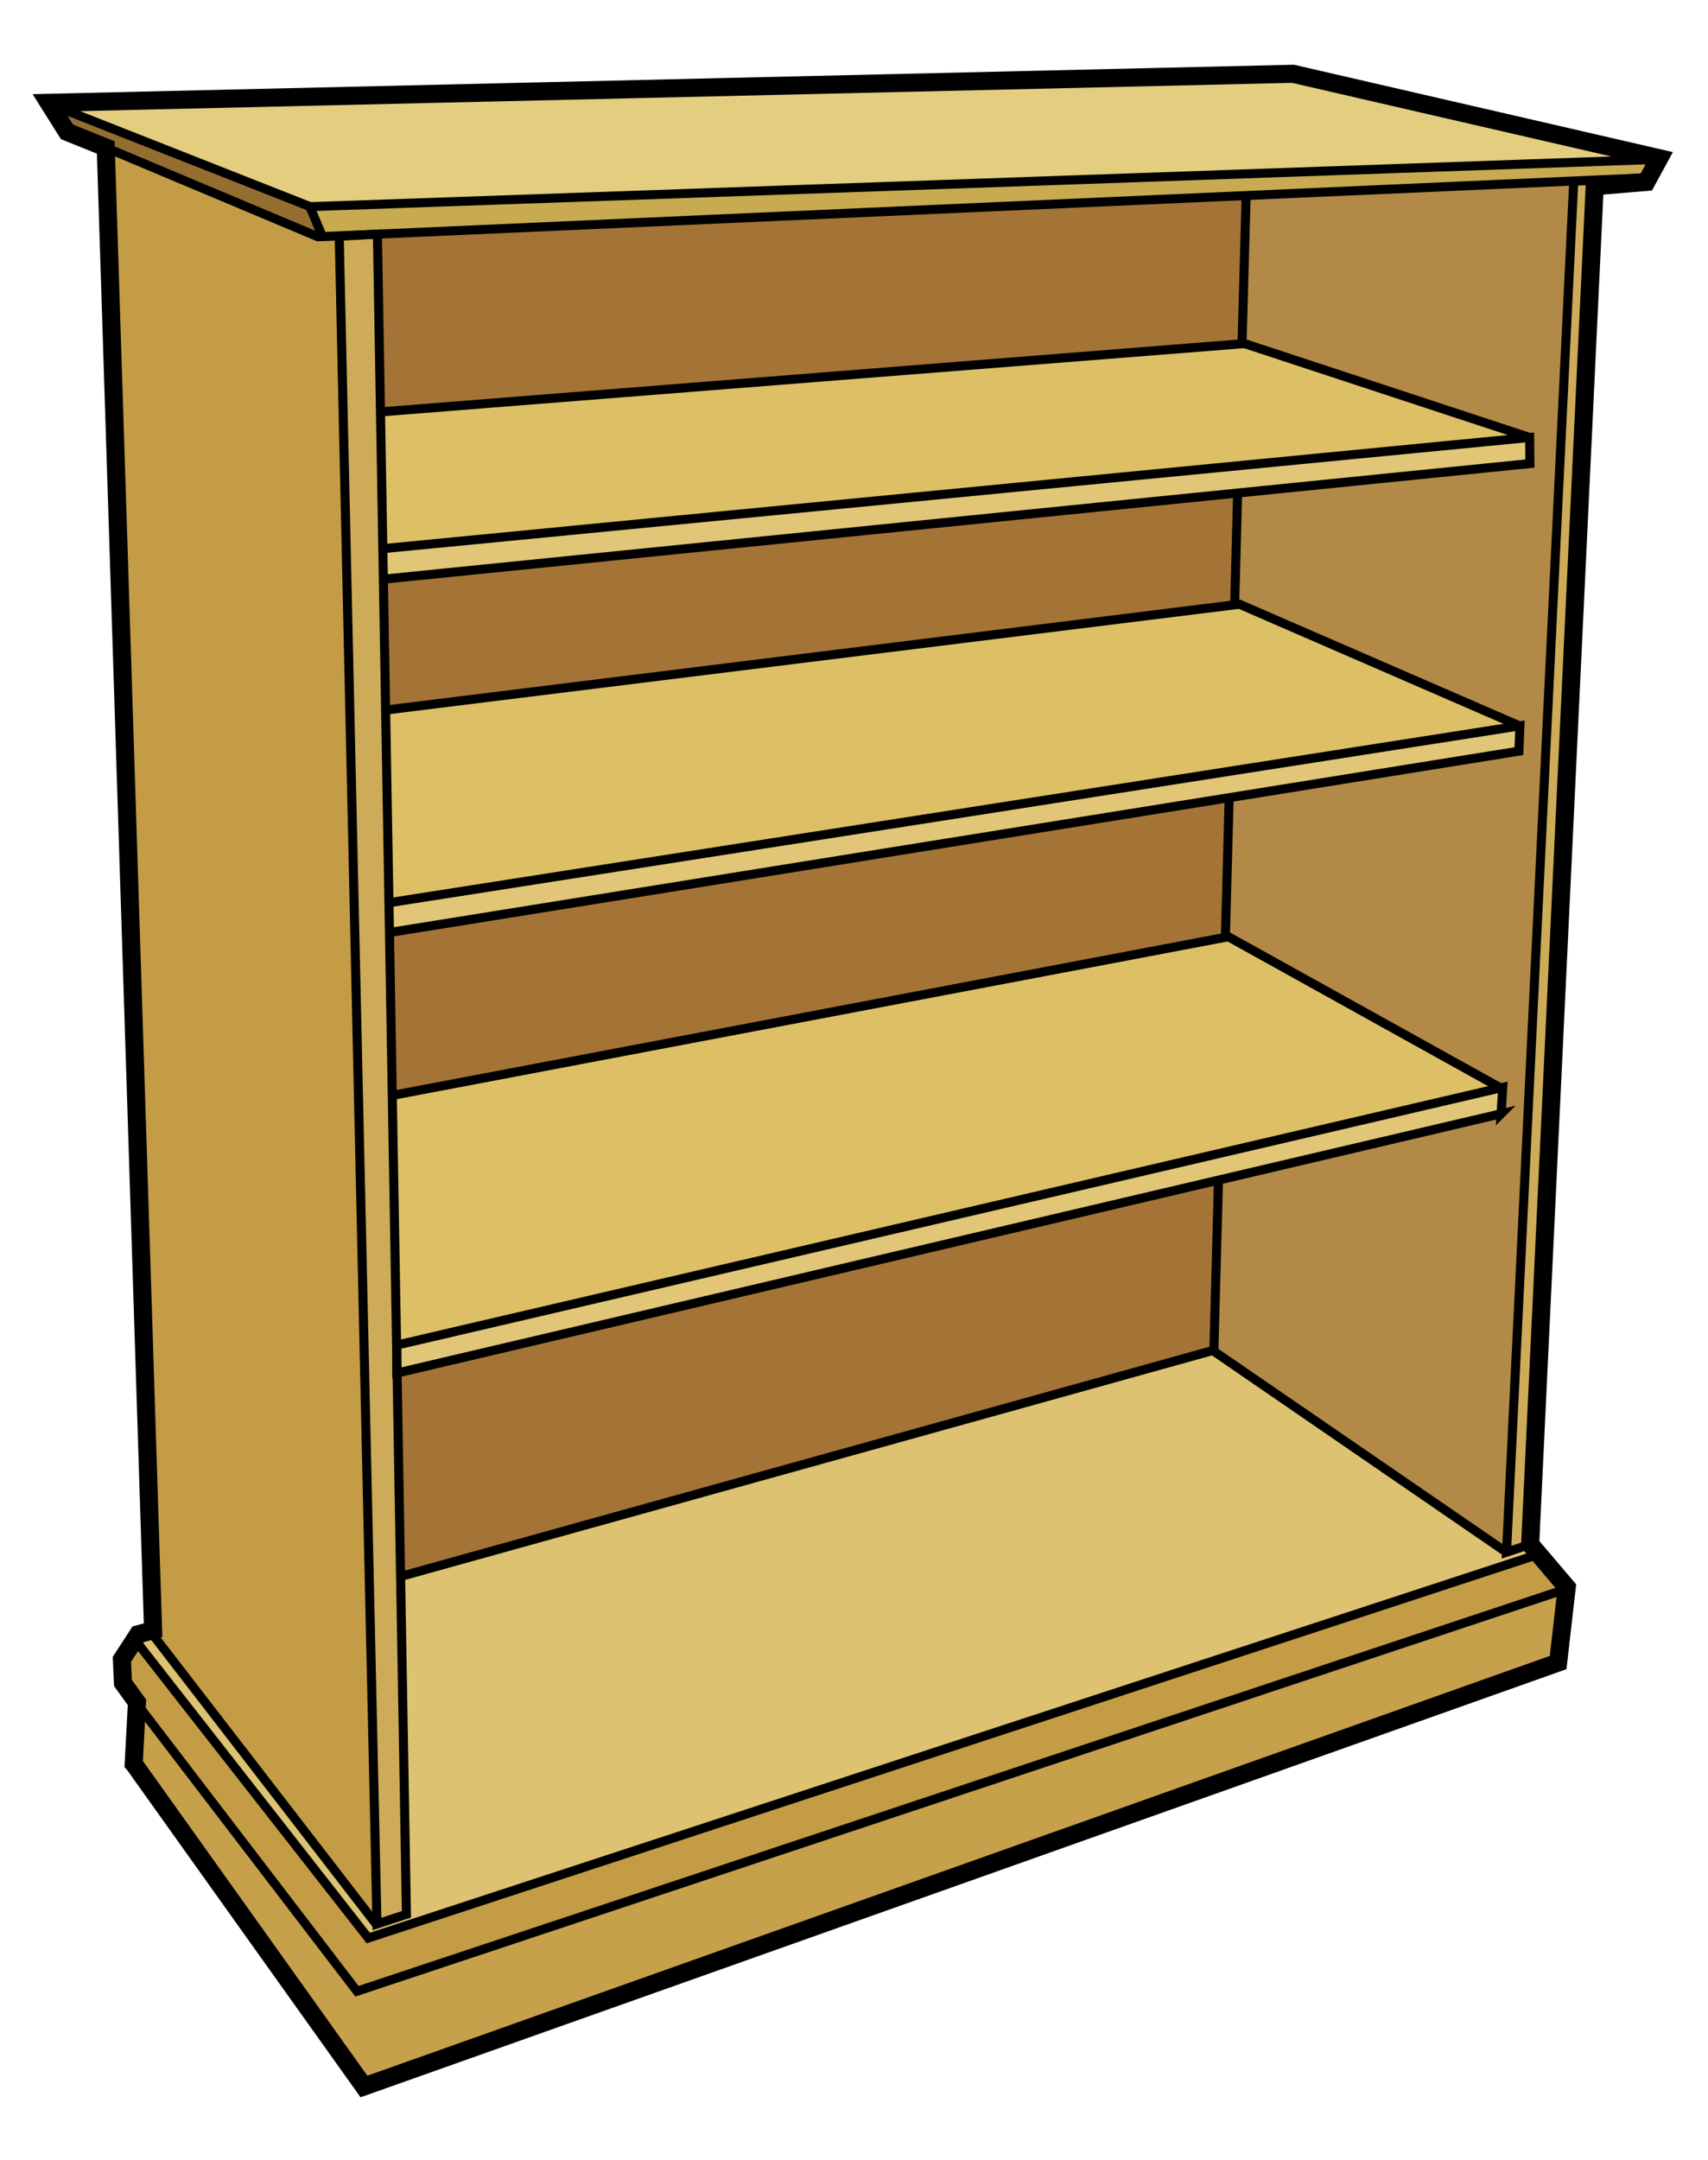
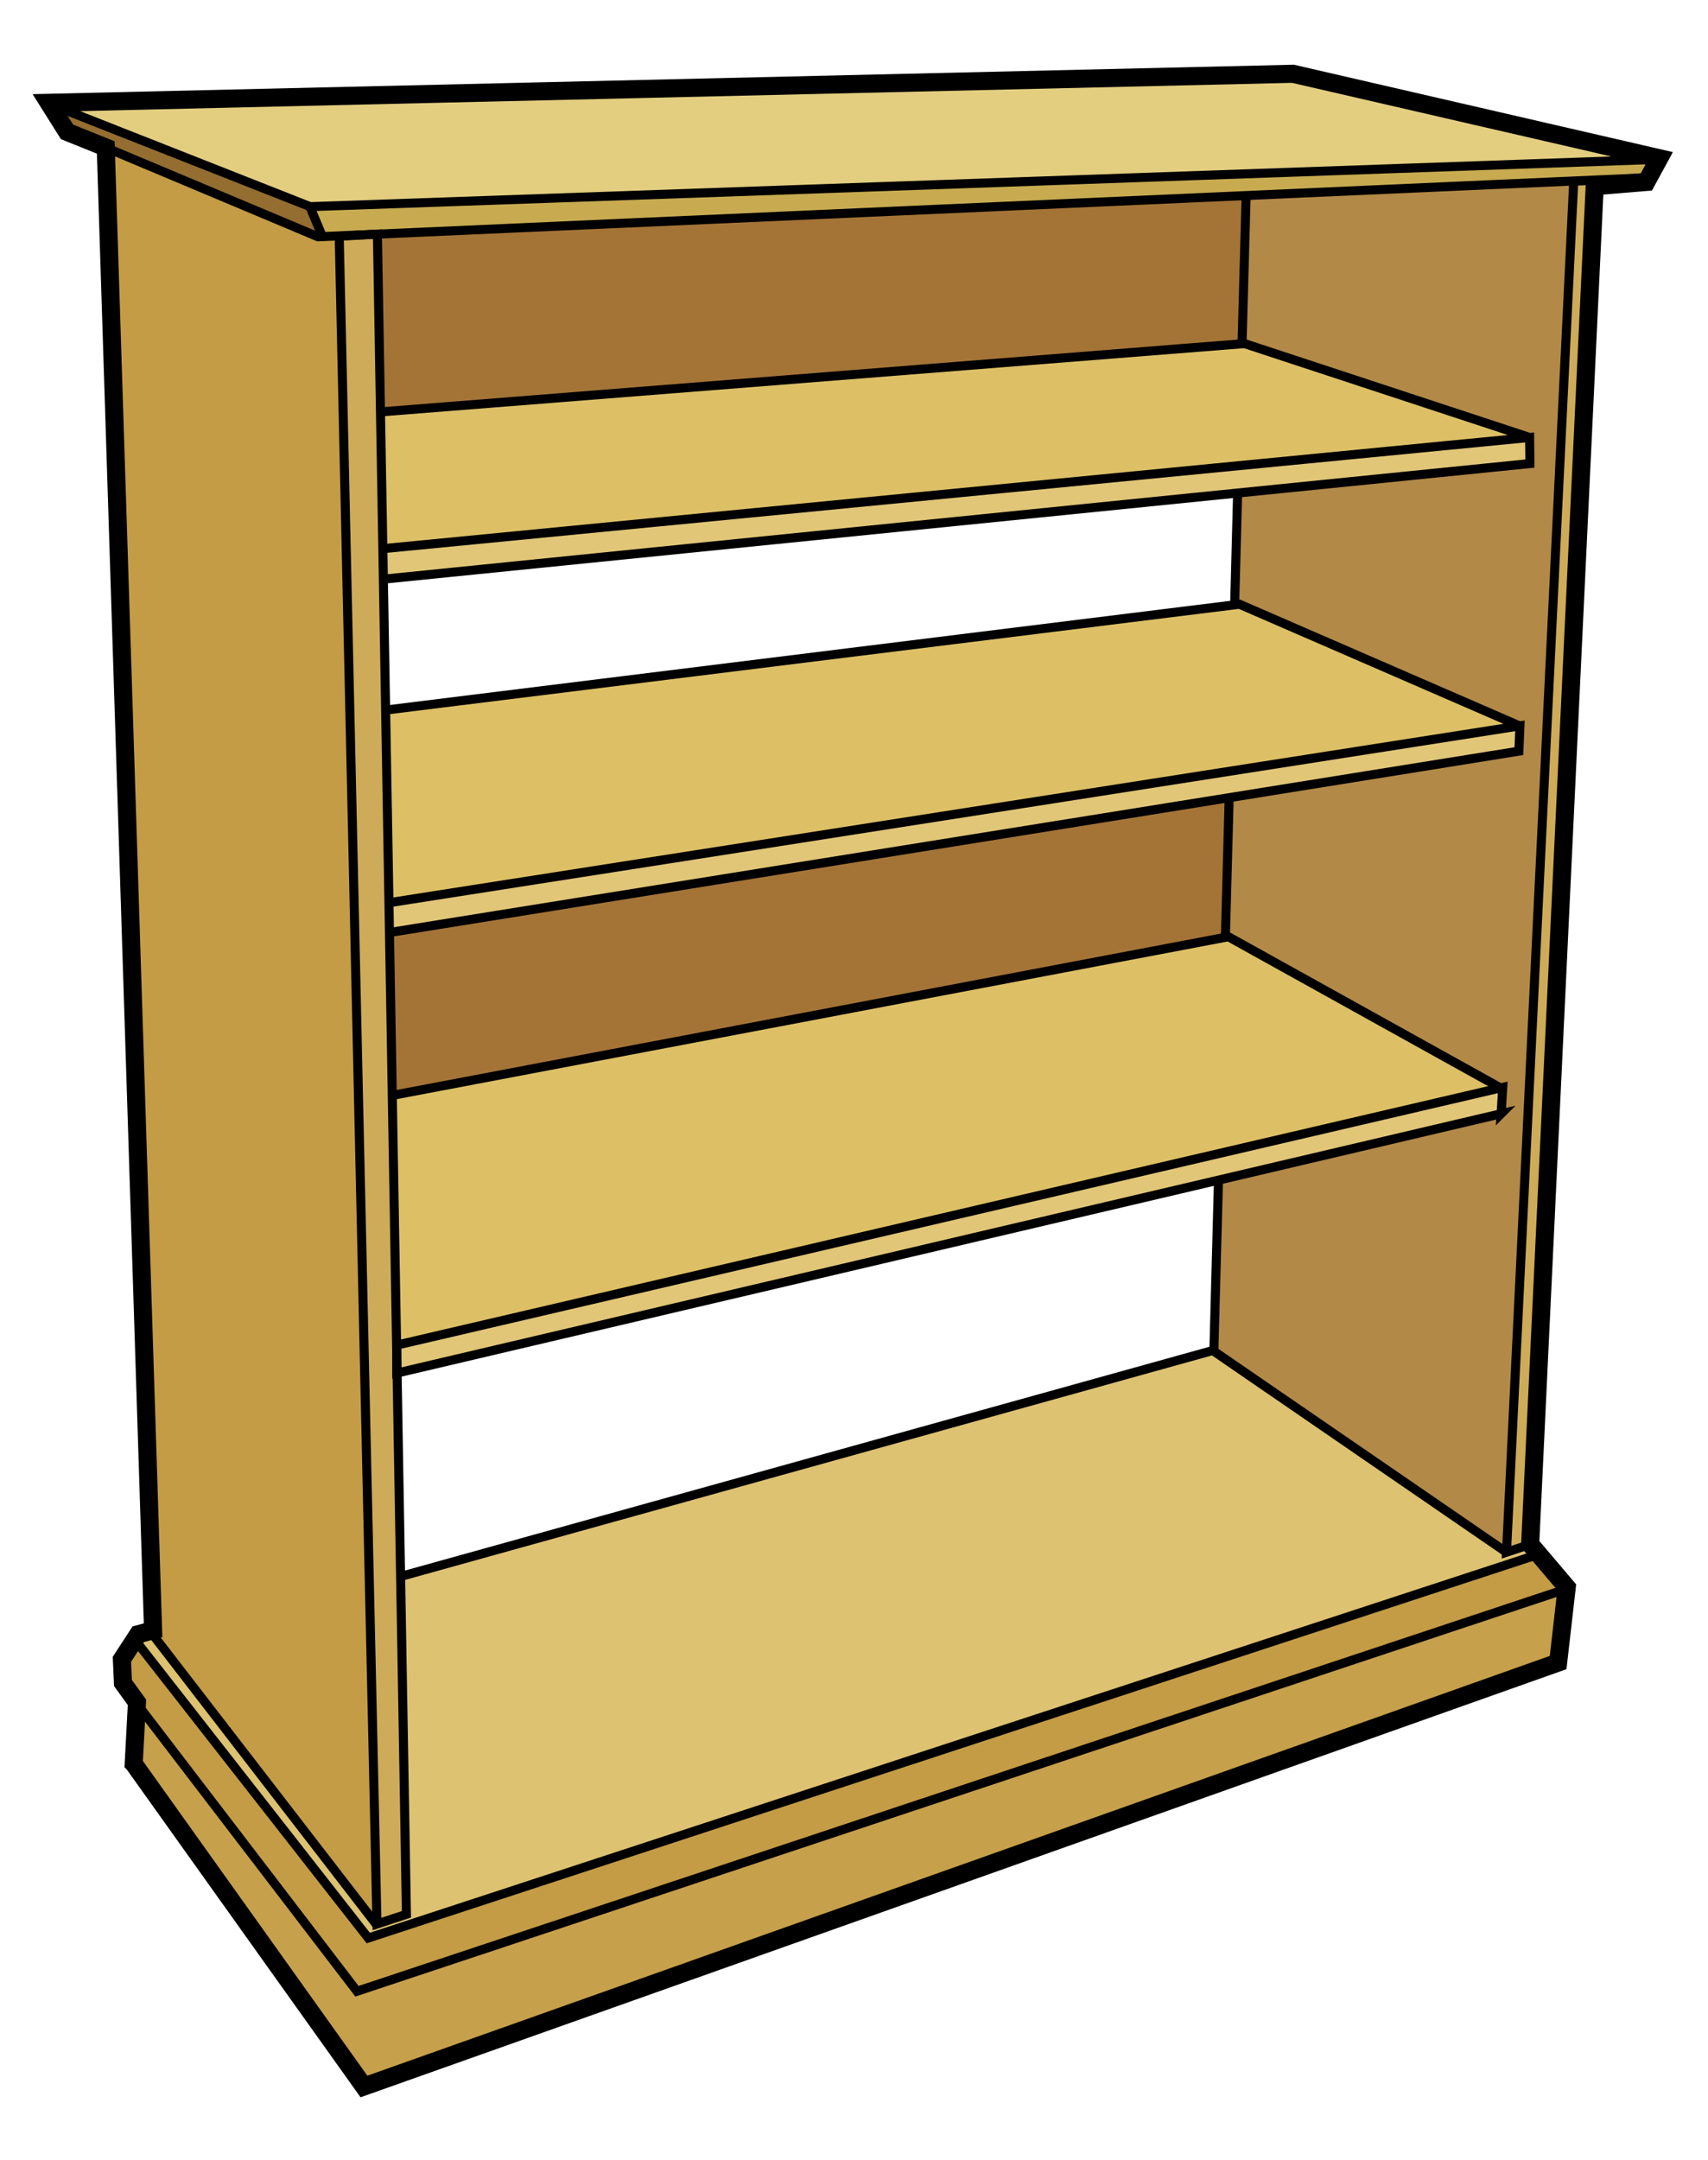
<svg xmlns="http://www.w3.org/2000/svg" viewBox="0 0 567 717" version="1.0">
  <g fill-rule="evenodd">
    <path d="M508.383 516.612c-.07 0-.15-.01-.22.03-46.68 15.14-93.3 30.52-139.94 45.78-.21.14-.33.31-.44.5-.86-.44-2.24.5-3.15.66-80.93 26.57-161.87 53.08-242.85 79.53-25.24-32.25-50.48-64.5-75.71-96.75-.51-.44-.87-.5-1.44-.16-1.3 1.7-2.58 3.54-3.53 5.44.09 2.34-.04 4.79.4 7.09 1.46 2.17 3.25 4.2 4.5 6.44 0 1.55-.1 3.22 1.22 4.31 23.18 30.22 46.19 60.57 69.6 90.6.54 1.03 1.64 1.69 2.75 1 82.76-27.36 165.46-54.98 248.18-82.47.27-.18.42-.41.53-.66.87.5 2.3-.44 3.25-.62 48.71-16.14 97.38-32.4 146.07-48.6 1.55-.88-.15-2.29-.85-3.12-2.61-2.96-4.96-6.16-7.81-8.88-.14.01-.35-.12-.56-.12z" fill="#c49c45" />
    <path d="M36.783 50.112c-.33 0-.54.13-.84.43-.29 3.21.13 6.52.13 9.75 1.53 48.91 3.09 97.82 4.71 146.72.08.26.2.45.35.6-.69.74-.12 2.3-.25 3.25 2.06 66.19 4.14 132.4 6.34 198.59-.08.55.08 1.04.38 1.41-.69 1.51-.05 3.33-.19 4.97 1.31 42.19 2.67 84.4 4 126.59-1.34 1.07.29 2.53.87 3.53 11.96 15.99 24.31 31.69 36.47 47.53 10.99 14.12 21.75 28.42 32.94 42.38.68.78 1.58 2.96 2.78 2.01.73-1.29.21-3.5.38-4.92-1.62-73.82-3.27-147.62-5-221.44-.07-.23-.19-.42-.32-.56.64-.78.11-2.33.25-3.31-1.41-65.43-2.83-130.86-4.37-196.28-.24-1.26.27-2.87-.44-3.94.34-.32.51-.81.35-1.38-.94-42.23-1.87-84.45-2.91-126.68-.39-1.62-2.39-.8-3.56-.94-1.94.03-3.96.52-5.69-.63-21.99-9.21-43.96-18.53-66-27.62-.14-.03-.26-.06-.38-.06z" fill="#c49c45" />
    <path d="M428.473 26.012c-4.35.09-8.68.19-13.03.28-6.17.21-12.43.11-18.56.63-.09.04-.15.07-.22.12-.61-.5-1.8-.18-2.56-.25-124.03 2.88-248.07 5.78-372.1 8.75-1.31.13-1.11 1.95.07 2.1 25.44 10.13 50.91 20.26 76.46 30.09 2.1.7 4.15 1.94 6.44 1.5 96.25-3.28 192.48-6.64 288.72-10.09.84-.06 2.17.07 2.88-.44.8.68 2.42.07 3.43.22 46.72-1.62 93.45-3.23 140.16-4.94.55-.14 2.45-.35 2.44-.75 0-.6-2.23-1.44-2.97-1.4-16.29-4.1-32.74-7.7-49.1-11.54-20.69-4.75-41.36-9.57-62.06-14.28z" fill="#e3ce80" />
    <path d="M546.073 53.172c-96.7 3.24-193.38 6.63-290.07 10-13.56.48-27.13.95-40.68 1.47-.21.05-.37.12-.5.22-.63-.57-1.87-.09-2.63-.16-36.28 1.38-72.56 2.53-108.84 3.91-1.65.38-.63 2.12-.25 3.09 1.05 2.4 1.87 4.97 3.22 7.19 1.46.64 3.3.06 4.9.15 33.96-1.47 67.93-2.9 101.88-4.53.57.11 1.12-.02 1.53-.31 1.4.69 3.13-.04 4.65.09 108.13-4.87 216.26-9.52 324.38-14.46 2.25.07 2.78-2.57 3.75-4.07.81-.83.89-2.62-.63-2.56a2.8 2.8 0 00-.71-.03z" fill="#c8ab50" />
    <path d="M19.603 36.332c-1.47.96.24 2.42.71 3.46 1.14 1.57 1.8 3.82 3.97 4.19l11.4 4.56c-.25 1.47.85 2.3 2.14 2.59 22.38 9.4 44.73 18.91 67.16 28.19 1.31.45 1.95-1.31 1.16-2.24-1.2-2.71-2.18-5.54-3.61-8.14-2.19-1.34-4.78-1.99-7.14-3.06-25.01-9.92-50.01-19.87-75.1-29.58l-.69.03z" fill="#946d31" />
    <path d="M123.573 77.832c-.22 0-.42.02-.63.03-3.53.19-7.1.17-10.59.68-1.11 1.05-.3 2.8-.5 4.16 1.22 61.1 2.71 122.21 3.93 183.31.07.3.19.5.35.66-.54 1.44.03 3.16-.13 4.69 1.22 54.67 2.48 109.35 3.6 164.03-.17.65.03 1.1.4 1.4-.68.96-.02 2.52-.22 3.66 1.08 48.94 2.19 97.9 3.29 146.84.07.28.21.48.37.63-.58 1.49-.06 3.23-.22 4.81.32 14.99.51 29.99 1.03 44.97.09 1.27 1.55 1.66 2.5 1 2.56-.96 5.32-1.56 7.75-2.75.75-1.2.07-2.89.22-4.28-.38-14.48-.4-28.96-.84-43.44a1.71 1.71 0 00-.22-.47c.6-1.48.05-3.25.22-4.84-.82-48.57-1.69-97.15-2.53-145.72-.07-.26-.2-.44-.35-.59.59-.91.06-2.36.22-3.44-.86-54.73-1.79-109.49-2.81-164.22-.03-.72.02-1.8-.38-2.44.66-.91.11-2.4.29-3.5-.62-40.17-1.41-80.35-2.07-120.53-.15-1.77.14-3.68-.56-5.31.84-1.8.2-3.95.38-5.88-.31-17.53-.58-35.06-1.04-52.59-.2-.79-.82-.89-1.46-.87z" fill="#ceab58" />
    <path d="M520.503 60.262l-.68.03c-35.31 1.51-70.62 3.08-105.91 4.82-1.95 1.26-.63 4.36-1.16 6.37-.3 14-1 28.04-1.15 42.03.56 2.37 3.94 1.73 5.65 2.82 29.85 9.7 59.67 19.45 89.44 29.37.23 2.76.38 5.52.56 8.28-32.05 3.25-64.11 6.41-96.15 9.75-1.92 1.21-.65 4.21-1.16 6.16-.18 10.01-1 20.07-.56 30.06.79 2.14 3.83 1.82 5.47 3.06 29.7 12.67 59.28 25.65 88.9 38.5-.12 2.61-.12 5.25-.4 7.85-31.7 5.41-63.62 10.08-95.28 15.68-1.54 1.78-.44 4.69-.94 6.88-.47 12.79-.93 25.58-1.06 38.37 1.84 2.42 5.42 3.25 7.93 5.04 27.95 15.45 55.93 31.25 83.94 46.31-.01 2.74-.28 5.48-.5 8.22-30.92 7.33-62.01 14.45-92.91 21.9-1.59 1.76-.48 4.72-.96 6.94-.44 12.82-.91 25.64-1.1 38.47.16.22.36.41.56.56l-.31.13c-.5 3.55-.56 7.44-.25 11 5.6 4.53 12 8.36 17.91 12.62 25.94 17.8 51.79 35.72 77.87 53.31 2.59.18 1.28-3.52 1.78-5.15 1.19-23.7 2.64-47.38 3.38-71.1-.12-.16-.26-.31-.41-.43 1.81-1.21.42-4.27 1-6.22 5.92-123.53 12.13-247.06 18.07-370.6-.08-.9-.83-1.04-1.57-1.03z" fill="#b28947" />
    <path d="M267.323 485.832c-44.8 12.47-89.61 24.91-134.4 37.43-1.58 1.9-.24 5.02-.62 7.41.59 34.97 1.12 69.94 1.84 104.9-3.24 1.06-6.48 2.13-9.72 3.2-24.56-31.81-49.09-63.64-73.64-95.46-1.6-.56-4.76.07-5.31 2.04 3.14 5.38 7.54 10.11 11.17 15.21 21.51 27.68 42.94 55.5 65.08 82.66 2.44.69 4.99-1.42 7.47-1.81 126.2-41.36 252.38-82.76 378.59-124.09 1.75-1.55-1.96-4.9-3.79-3.39-2.48.9-5.03 2.19-7-.35-31.51-21.65-63.04-43.28-94.51-64.97-5.21.59-10.33 2.74-15.51 3.94-39.88 11.09-79.77 22.18-119.65 33.28z" fill="#ddc272" />
-     <path d="M402.633 392.492c-72.16 16.36-144.14 33.54-216.19 50.38-18.22 4.27-36.43 8.54-54.65 12.82-1.73 1.91-.23 5.24-.65 7.71.33 19.73.67 39.47 1.04 59.2 1.29 2.17 4.37-.36 6.4-.43 87.76-24.36 175.5-48.79 263.19-73.38 1.69-1.57.5-4.42 1.02-6.48.46-16.35 1.15-32.73 1.06-49.08-.28-.49-.62-.86-1.22-.74z" fill="#a47437" />
    <path d="M406.503 311.422c-89.79 16.68-179.51 33.76-269.21 50.93-2.47.77-5.38.52-7.58 1.89-.31 13.08.28 26.28.4 39.4.35 14.18.33 28.46.77 42.58 1.77 1.32 4.51-.57 6.63-.65 119.15-27.65 238.26-55.43 357.32-83.46 2.5-1.33-.84-2.77-2.06-3.43-28.4-15.95-56.83-31.9-85.57-47.23-.24.03-.47-.13-.7-.03zM269.433 218.202c-47.1 5.86-94.2 11.64-141.29 17.56-1.88 1.5-.35 4.67-.79 6.84.32 18.87.63 37.74 1.07 56.6 1.03 2.07 3.84 0 5.58.24 122.36-19.18 244.73-38.33 367.11-57.38 2.36-1.82-1.81-2.72-3.06-3.4-28.9-12.75-57.91-25.27-86.88-37.88-24.61 2.74-49.22 6.05-73.84 9.01-22.63 2.81-45.27 5.61-67.9 8.41zM270.073 125.422c-47.84 3.83-95.74 7.45-143.55 11.38-1.89 1.78-.55 4.96-.9 7.26.43 12.32.13 24.7.99 36.99.58 2.76 4.18.81 6.01 1.07 123.54-11.9 247.08-23.85 370.6-35.98 2.37-1.45-1.06-2.62-2.36-2.84-29.48-9.79-58.98-19.58-88.53-29.11-47.42 3.74-94.84 7.49-142.26 11.23z" fill="#ddc066" />
    <path d="M411.523 65.202c-95.31 4.04-190.61 8.39-285.91 12.59-2.06 1.65-.4 5.28-.9 7.73.19 16.96.48 33.93.73 50.9 1.37 2.08 4.76.06 6.95.45 92.88-7.44 185.78-14.67 278.65-22.12 1.92-1.26.6-4.28 1.11-6.27.44-14.1.91-28.2 1.15-42.3-.13-.94-.99-1.07-1.78-.98z" fill="#a47437" />
    <path d="M504.993 145.632c-125.9 11.99-251.77 24.34-377.65 36.51-1.95 1.7-.53 5.19-1.08 7.6-1.14 3.5 2.15 3.4 4.53 2.75 125.14-12.69 250.31-25.26 375.46-37.81 2.22-1.52.74-4.93 1.2-7.18.35-1.82-1.03-2.07-2.46-1.87z" fill="#e1c678" />
-     <path d="M409.183 164.042c-93.78 9.15-187.51 18.81-281.28 28.14-1.99 1-.75 3.97-1.19 5.76 0 12.6.07 25.3.73 37.82 1.8 1.2 4.56-.36 6.75-.25 91.32-11.4 182.68-22.49 273.99-34.03 2.33-1.28 1.13-4.77 1.63-6.92.27-9.85.55-19.69.63-29.54-.11-.67-.6-1.02-1.26-.98z" fill="#a47437" />
    <path d="M316.403 270.382c-62.33 9.75-124.66 19.49-186.99 29.24-1.82 1.18-.52 3.92-.95 5.72-.03 1.62-.44 5.25 2.24 4.54 124-20.03 248.17-39.81 372.16-59.87 1.87-1.28.81-4.25 1.42-6.19 1.19-3.87-3.31-2.3-5.42-1.98-60.82 9.51-121.64 19.03-182.46 28.54z" fill="#e1c678" />
    <path d="M406.223 265.362c-89.87 14.07-179.68 28.49-269.49 42.97-2.72.64-5.71.55-8.21 1.73-.02 14.33.59 28.75.79 43.11.29 3.39-.18 6.97.77 10.24 2.17 1.06 4.93-.7 7.3-.73 89.46-16.89 178.92-33.84 268.35-50.91 1.84-1.42.45-4.46 1.02-6.48.27-13.09.79-26.19.68-39.28-.31-.41-.66-.78-1.21-.65z" fill="#a47437" />
    <path d="M497.043 361.442c-121.5 28.09-242.94 56.48-364.35 84.93-3.21.32-1.49 4.18-1.64 6.25-.16 1.76.9 4.25 3.03 3.07 121.01-28.46 242.05-56.77 363.06-85.28 1.83-1.46.82-4.38 1.21-6.44-.02-.99.2-2.63-1.31-2.53z" fill="#e1c678" />
    <path d="M523.253 60.082c-2.3.02-1.69 3.19-1.84 4.9-1.97 40.32-3.84 80.66-6 120.97.16.37.39.6.69.78-1.16.91-.89 3.32-.94 4.72-5.19 107.37-10.39 214.74-15.78 322.09-.48 3.65 3.86.86 5.65.47 1.86-1.79.93-5.15 1.41-7.59 5.28-105.61 9.94-211.26 15.22-316.88.54-1.8.17-2.61-.63-2.96 1.71-1.35.4-4.36.97-6.25 1.82-39.64 3.91-79.27 5.57-118.91-.44-1.68-2.54-1.27-3.82-1.31-.18-.03-.34-.04-.5-.03z" fill="#ceab58" />
    <path d="M516.503 528.582c-131.77 43.6-263.36 87.78-395.26 130.97-2.15.95-4.22 1.58-5.21-1.16-22.7-29.43-45.05-59.17-67.98-88.4-2.38-1.05-2.06 2.49-2.28 3.88-.17 3.91-.71 7.88-.44 11.75 25.01 35.06 50 70.12 75.01 105.17 2.36.88 4.91-1.45 7.34-1.85 129.03-45.85 258.12-91.5 387.07-137.56 1.68-1.79.91-4.89 1.6-7.16.49-4.99 1.4-9.98 1.44-14.99-.12-.55-.85-.7-1.29-.65z" fill="#c6a04b" />
  </g>
  <g stroke="#000" stroke-width="3" fill="none">
    <path d="M44.389 585.38l76.43 107.14 396.43-140.71 2.86-25-12.14-14.29 21.42-450.71 17.15-1.43 4.28-7.86-121.6-28.03-413.04 9.64 6.07 9.64 12.86 5.18 15.71 492.14-4.93 1.32-5.42 8.33.35 7.85 4.65 6.43-1.08 20.36z" stroke-width="6" />
    <path d="M22.069 43.5l83.49 35.09 442.05-19.64 3.21-6.07-447.85 15.71-86.08-33.93 5.18 8.84zM107.069 78.59l-4.28-10.18M40.469 558.95l78.03 101.96 402.14-133.75-9.46-11.42-388.93 127.5-77.14-98.58-5.36 6.61.72 7.68zM50.289 541.99l74.83 96.97M507.189 512.83l-7.08 2.36 22.32-455.04 7.14-.31-22.38 452.99z" />
    <path d="M112.609 78.41l12.54 560.18 9.77-3.22-9.63-557.67-12.68.71z" />
    <path d="M499.919 515.08l-97.31-66.84-269.64 75M498.319 369.66l-366.6 86.08v-9.29l367.14-85.54-.54 8.75z" />
    <path d="M498.139 361.09l-90.35-50.18-277.68 52.68M129.389 309.49l374.83-60.18.35-8.4-375.71 58.75M504.389 240.91l-92.91-40.36-283.34 35.11M127.379 192.22l380.5-38.36-.09-8.66-381.25 36.96M507.249 145.02l-94.11-30.98-288.03 22.77M412.309 114.31l1.37-49.65m-3.82 136.41l.99-37.43m-4.06 147.44l1.26-46.47m-5.08 183.63l1.53-56.59" />
  </g>
</svg>